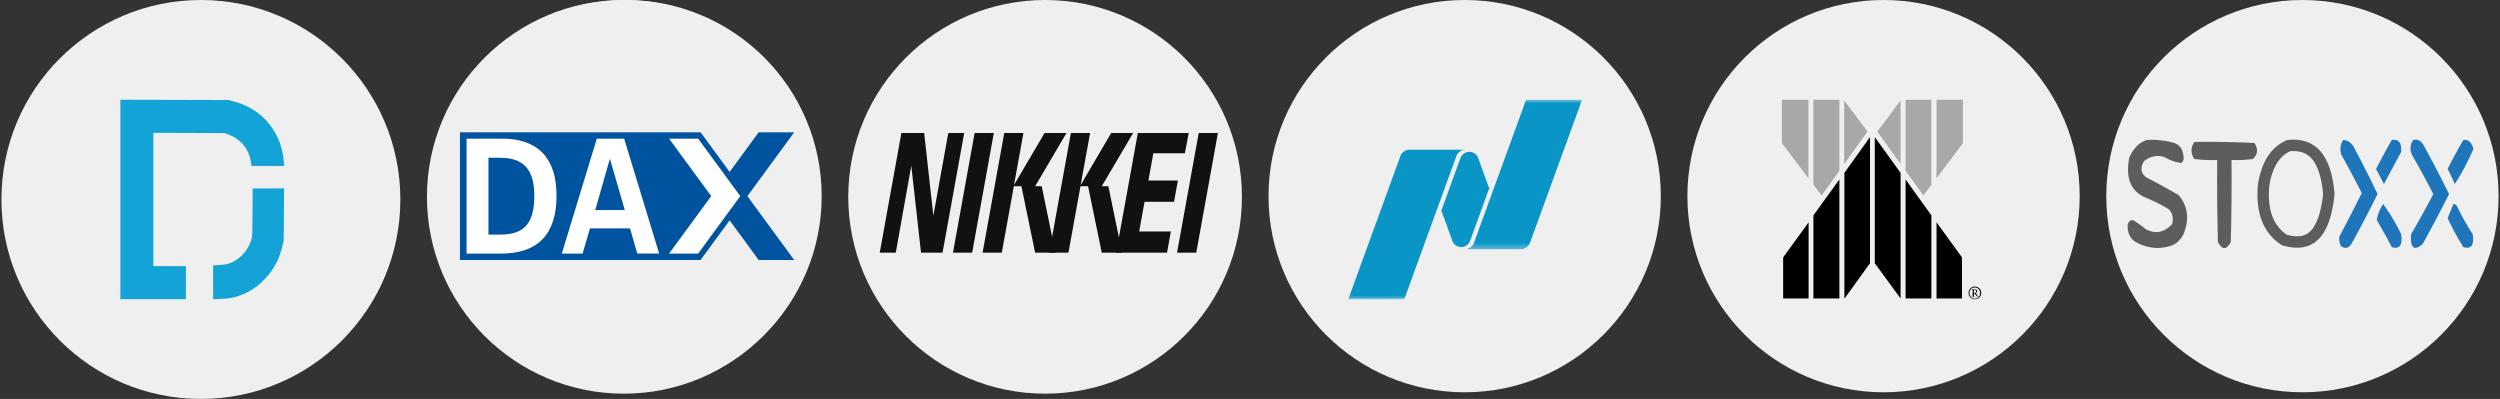
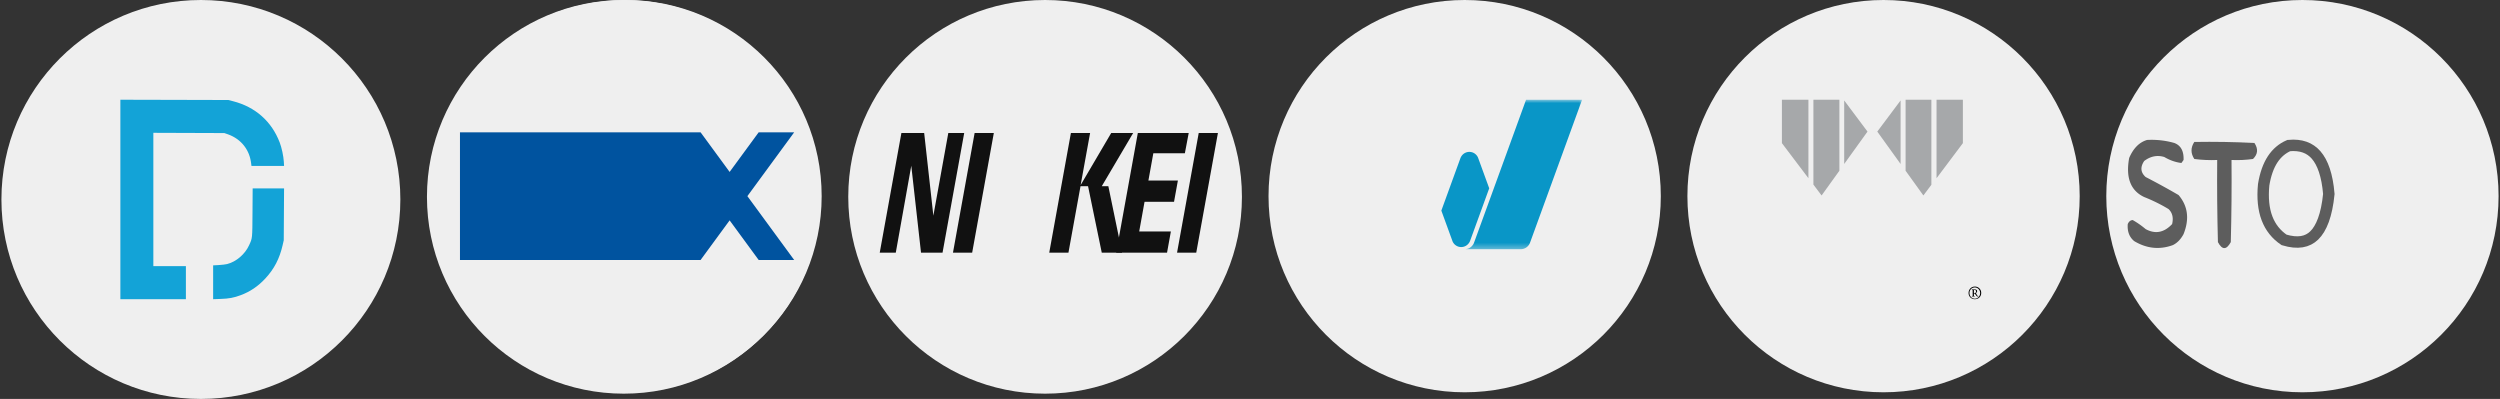
<svg xmlns="http://www.w3.org/2000/svg" width="376" height="60" fill="none">
  <rect width="100%" height="100%" fill="#333333" stroke="none" />
  <circle cx="30.214" cy="30" r="30" fill="#EFEFEF" />
  <path d="M18.104 30V15l8.118.02 8.118.021.694.177c3.367.858 5.836 3.045 7.045 6.24.29.768.557 2.014.606 2.832l.04.668H37.82l-.038-.32c-.127-1.062-.456-1.907-1.047-2.687-.59-.78-1.478-1.413-2.462-1.753l-.529-.184-5.34-.019-5.34-.019v20.047h4.894V45h-9.854V30z" fill="#13A3D7" />
  <path d="M32.056 42.455v-2.544l.846-.047c.465-.025 1.028-.092 1.25-.148 1.365-.345 2.687-1.47 3.302-2.81.515-1.12.496-.943.523-4.979L38 28.333h4.724l-.024 3.904-.024 3.904-.165.722c-.464 2.03-1.27 3.583-2.604 5.02-1.083 1.168-2.28 1.98-3.692 2.507-1.055.393-1.749.524-3.027.57l-1.133.04v-2.545z" fill="#13A3D7" />
  <circle cx="93.818" cy="29.604" r="29.604" fill="#EFEFEF" />
  <circle cx="94.078" cy="29.5" r="29.5" fill="#EFEFEF" />
  <path d="M69.179 19.898h36.188l4.369 5.96 4.37-5.96h5.339l-7.039 9.601 7.039 9.603h-5.339l-4.37-5.96-4.369 5.96H69.179V19.898z" fill="#00539F" />
-   <path d="M73.463 35.282V23.728h1.754c3.535 0 5.145 1.784 5.145 5.707 0 4.113-1.49 5.848-5.097 5.848h-1.802zm16.058-3.685l2.21-7.727 2.237 7.727H89.52zm-19.352 6.54h5.217c5.53 0 8.317-2.926 8.317-8.702 0-5.66-2.788-8.584-8.198-8.584h-5.336v17.286zm36.799-8.645l-6.34 8.648 4.368.004 4.204-5.738 2.137-2.914-2.137-2.911-4.204-5.73h-4.368l6.34 8.641zm-22.472 8.645h3.125l1.106-3.781h6.033l1.083 3.78h3.294l-5.266-17.285h-4.11l-5.265 17.286z" fill="#fff" />
  <circle cx="157.182" cy="29.604" r="29.604" fill="#EFEFEF" />
-   <path fill-rule="evenodd" clip-rule="evenodd" d="M151.041 20l-3.259 18h2.887l1.815-9.992h1.135L155.682 38h3.052l-2.063-9.992h-.989L160.404 20h-3.299l-4.6 7.831L153.928 20h-2.887z" fill="#111" />
  <path fill-rule="evenodd" clip-rule="evenodd" d="M161.065 20l-3.259 18h2.888l1.814-9.992h1.135L165.705 38h3.053l-2.062-9.992h-.991L170.429 20h-3.301l-4.599 7.831L163.952 20h-2.887zm-17.738 18h2.887l3.259-18h-2.888l-3.258 18zm33.702 0h2.887l3.26-18h-2.888l-3.259 18z" fill="#111" />
  <path fill-rule="evenodd" clip-rule="evenodd" d="M167.871 38h7.652l.577-3.189h-4.764l.804-4.464h4.435l.578-3.19h-4.435l.743-4.11h4.743l.578-3.047h-7.652l-3.259 18zm-22.853-18h-2.393l-2.248 12.437L138.995 20h-3.424l-3.259 18h2.414l2.33-13.075L138.521 38h3.238l3.259-18z" fill="#111" />
  <circle cx="220.286" cy="29.5" r="29.5" fill="#EFEFEF" />
  <mask id="a" style="mask-type:luminance" maskUnits="userSpaceOnUse" x="219" y="15" width="20" height="23">
    <path d="M219.92 15h18.501v22.602H219.92V15z" fill="#fff" />
  </mask>
  <g mask="url(#a)">
    <path d="M229.521 15l-7.823 21.496a1.507 1.507 0 01-1.259.977v.01h8.271c.648 0 1.202-.411 1.408-.987L237.945 15h-8.424z" fill="#0996C7" />
  </g>
  <path d="M219.765 37.157c.479 0 .899-.238 1.156-.6.027-.037.121-.168.187-.347l2.87-7.889-1.679-4.606a1.418 1.418 0 00-2.465-.273 1.614 1.614 0 00-.187.348l-2.869 7.886 1.686 4.625a1.415 1.415 0 001.301.856z" fill="#0996C7" />
  <mask id="b" style="mask-type:luminance" maskUnits="userSpaceOnUse" x="202" y="21" width="19" height="24">
-     <path d="M202.104 21.841h18.501V45h-18.501V21.841z" fill="#fff" />
-   </mask>
+     </mask>
  <g mask="url(#b)">
    <path d="M220.378 22.516h-8.362a1.5 1.5 0 00-1.411.988l-7.824 21.495h8.424l7.824-21.495a1.499 1.499 0 011.349-.986v-.002z" fill="#0996C7" />
  </g>
  <circle cx="283.286" cy="29.5" r="29.5" fill="#EFEFEF" />
-   <path fill-rule="evenodd" clip-rule="evenodd" d="M277.394 26v18.893h.026l3.827-5.299V20.62L277.394 26zm-9.207 12.71v6.183h3.828V33.439l-3.828 5.272zm4.55-6.315v12.498h3.907V26.989l-3.907 5.406zM285.85 26v18.894l-3.88-5.299V20.62l3.88 5.38zm9.233 12.712v6.182h-3.827V33.439l3.827 5.272zm-4.603-6.316v12.498h-3.88V26.989l3.88 5.406z" fill="#000" />
  <path fill-rule="evenodd" clip-rule="evenodd" d="M295.217 15v6.53l-3.961 5.272V15h3.961zm-4.737 12.792V15h-3.88v10.678l2.676 3.72 1.204-1.606zm-4.63-12.685l-3.506 4.683 3.506 4.871v-9.554zM268 15v6.53l3.987 5.272V15H268zm4.737 12.765V15h3.907v10.678l-2.676 3.72-1.231-1.633zm4.63-12.658l3.505 4.683-3.505 4.871v-9.554z" fill="#A6A8AA" />
  <path fill-rule="evenodd" clip-rule="evenodd" d="M296.876 43.689c0-.054 0-.08.08-.08.188 0 .241.107.241.213 0 .161-.053.241-.214.241-.107 0-.107 0-.107-.053v-.321zm-.187.642c0 .16 0 .187-.081.214h-.027c-.027 0-.027.053 0 .053h.429c.026 0 .026-.053 0-.053h-.054c-.08 0-.08-.053-.08-.214v-.16c0-.028 0-.028.053-.028.054 0 .081 0 .081.027.053.054.133.188.187.241.08.134.16.188.321.188h.053c.027 0 .027-.027 0-.027 0 0-.053 0-.107-.054-.08-.053-.16-.187-.267-.401-.027-.027-.027-.027-.027-.054a.272.272 0 00.187-.267c0-.214-.187-.268-.375-.268h-.401c-.027.054-.027.054 0 .08h.027c.08.028.08.028.08.188l.001.535zm.321.669c.562 0 .963-.401.963-.937a.942.942 0 00-.963-.963c-.536 0-.937.428-.937.963 0 .535.401.937.937.937zm-.803-.937c0-.455.348-.829.803-.829.455 0 .803.375.803.83 0 .48-.348.856-.803.856-.455 0-.803-.375-.803-.857z" fill="#000" />
  <circle cx="346.286" cy="29.5" r="29.5" fill="#EFEFEF" />
  <path fill-rule="evenodd" clip-rule="evenodd" d="M322.919 21.05a12.452 12.452 0 014.09.451c.987.368 1.453 1.222 1.399 2.561l-.323.452c-.877-.106-1.739-.407-2.583-.904-1.063-.313-2.068-.112-3.014.603-.618.919-.547 1.723.216 2.41 1.664.858 3.314 1.762 4.951 2.711 1.407 1.65 1.658 3.608.753 5.875-.417.785-.955 1.337-1.614 1.657-1.99.726-3.927.526-5.812-.602-.73-.604-1.052-1.457-.969-2.561.173-.393.424-.594.753-.603.667.38 1.313.831 1.938 1.356 1.444.788 2.772.536 3.982-.753.224-.945.045-1.698-.538-2.26a24.53 24.53 0 00-3.66-1.807c-2.048-.961-2.801-2.92-2.26-5.875.628-1.465 1.525-2.369 2.691-2.712z" fill="#5D5D5D" />
  <path d="M340.455 27.787c.517-3.177 1.823-5.043 3.776-5.895 1.848-.17 3.169.336 4.111 1.414.998 1.143 1.678 3.049 1.914 5.87-.319 3.186-1.112 5.189-2.205 6.243-1.009.973-2.44 1.285-4.525.662-2.364-1.602-3.457-4.272-3.071-8.294z" stroke="#5D5D5D" stroke-width="1.719" />
  <path fill-rule="evenodd" clip-rule="evenodd" d="M330.023 21.35c3.015-.05 6.028 0 9.041.151.595.894.524 1.697-.215 2.41-1.074.15-2.15.201-3.229.151.036 4.119 0 8.236-.108 12.352-.656 1.2-1.302 1.2-1.937 0-.108-4.116-.144-8.233-.108-12.352-1.15.05-2.298 0-3.444-.15-.56-.853-.56-1.706 0-2.561z" fill="#5D5D5D" />
-   <path fill-rule="evenodd" clip-rule="evenodd" d="M359.73 21.05c1.045-.162 1.511.44 1.399 1.807l-2.583 4.82-1.184-2.26a107.578 107.578 0 012.368-4.368zm10.763 0c.754-.101 1.256.35 1.507 1.355a34.807 34.807 0 01-2.798 5.272 29.075 29.075 0 00-1.077-2.26 73.855 73.855 0 012.368-4.368zm-18.082 0c.785.036 1.395.538 1.83 1.506a154.992 154.992 0 013.336 6.627 184.942 184.942 0 01-3.767 7.231c-.458.891-1.032 1.092-1.722.602a2.135 2.135 0 01-.215-1.506 255.047 255.047 0 003.336-6.477 214.002 214.002 0 00-3.121-5.875c-.179-.805-.072-1.507.323-2.109zm16.575 9.64c.215-.026.394.075.538.301a34.42 34.42 0 002.368 4.218c.252 1.657-.215 2.31-1.399 1.958a38.242 38.242 0 01-2.368-4.368c.299-.713.586-1.416.861-2.109zm-6.028-9.64c.679-.164 1.217.138 1.615.903a196.779 196.779 0 013.767 7.23 214.284 214.284 0 01-3.982 7.532c-1.303 1.087-1.877.585-1.723-1.506a138.345 138.345 0 003.337-6.025 125.331 125.331 0 00-3.121-5.725c-.454-.864-.418-1.668.107-2.41zm-4.519 9.64a30.287 30.287 0 012.69 4.519c.252 1.657-.215 2.31-1.399 1.958a100.546 100.546 0 00-2.26-4.067 5.612 5.612 0 01.969-2.41z" fill="#1F75BA" />
</svg>